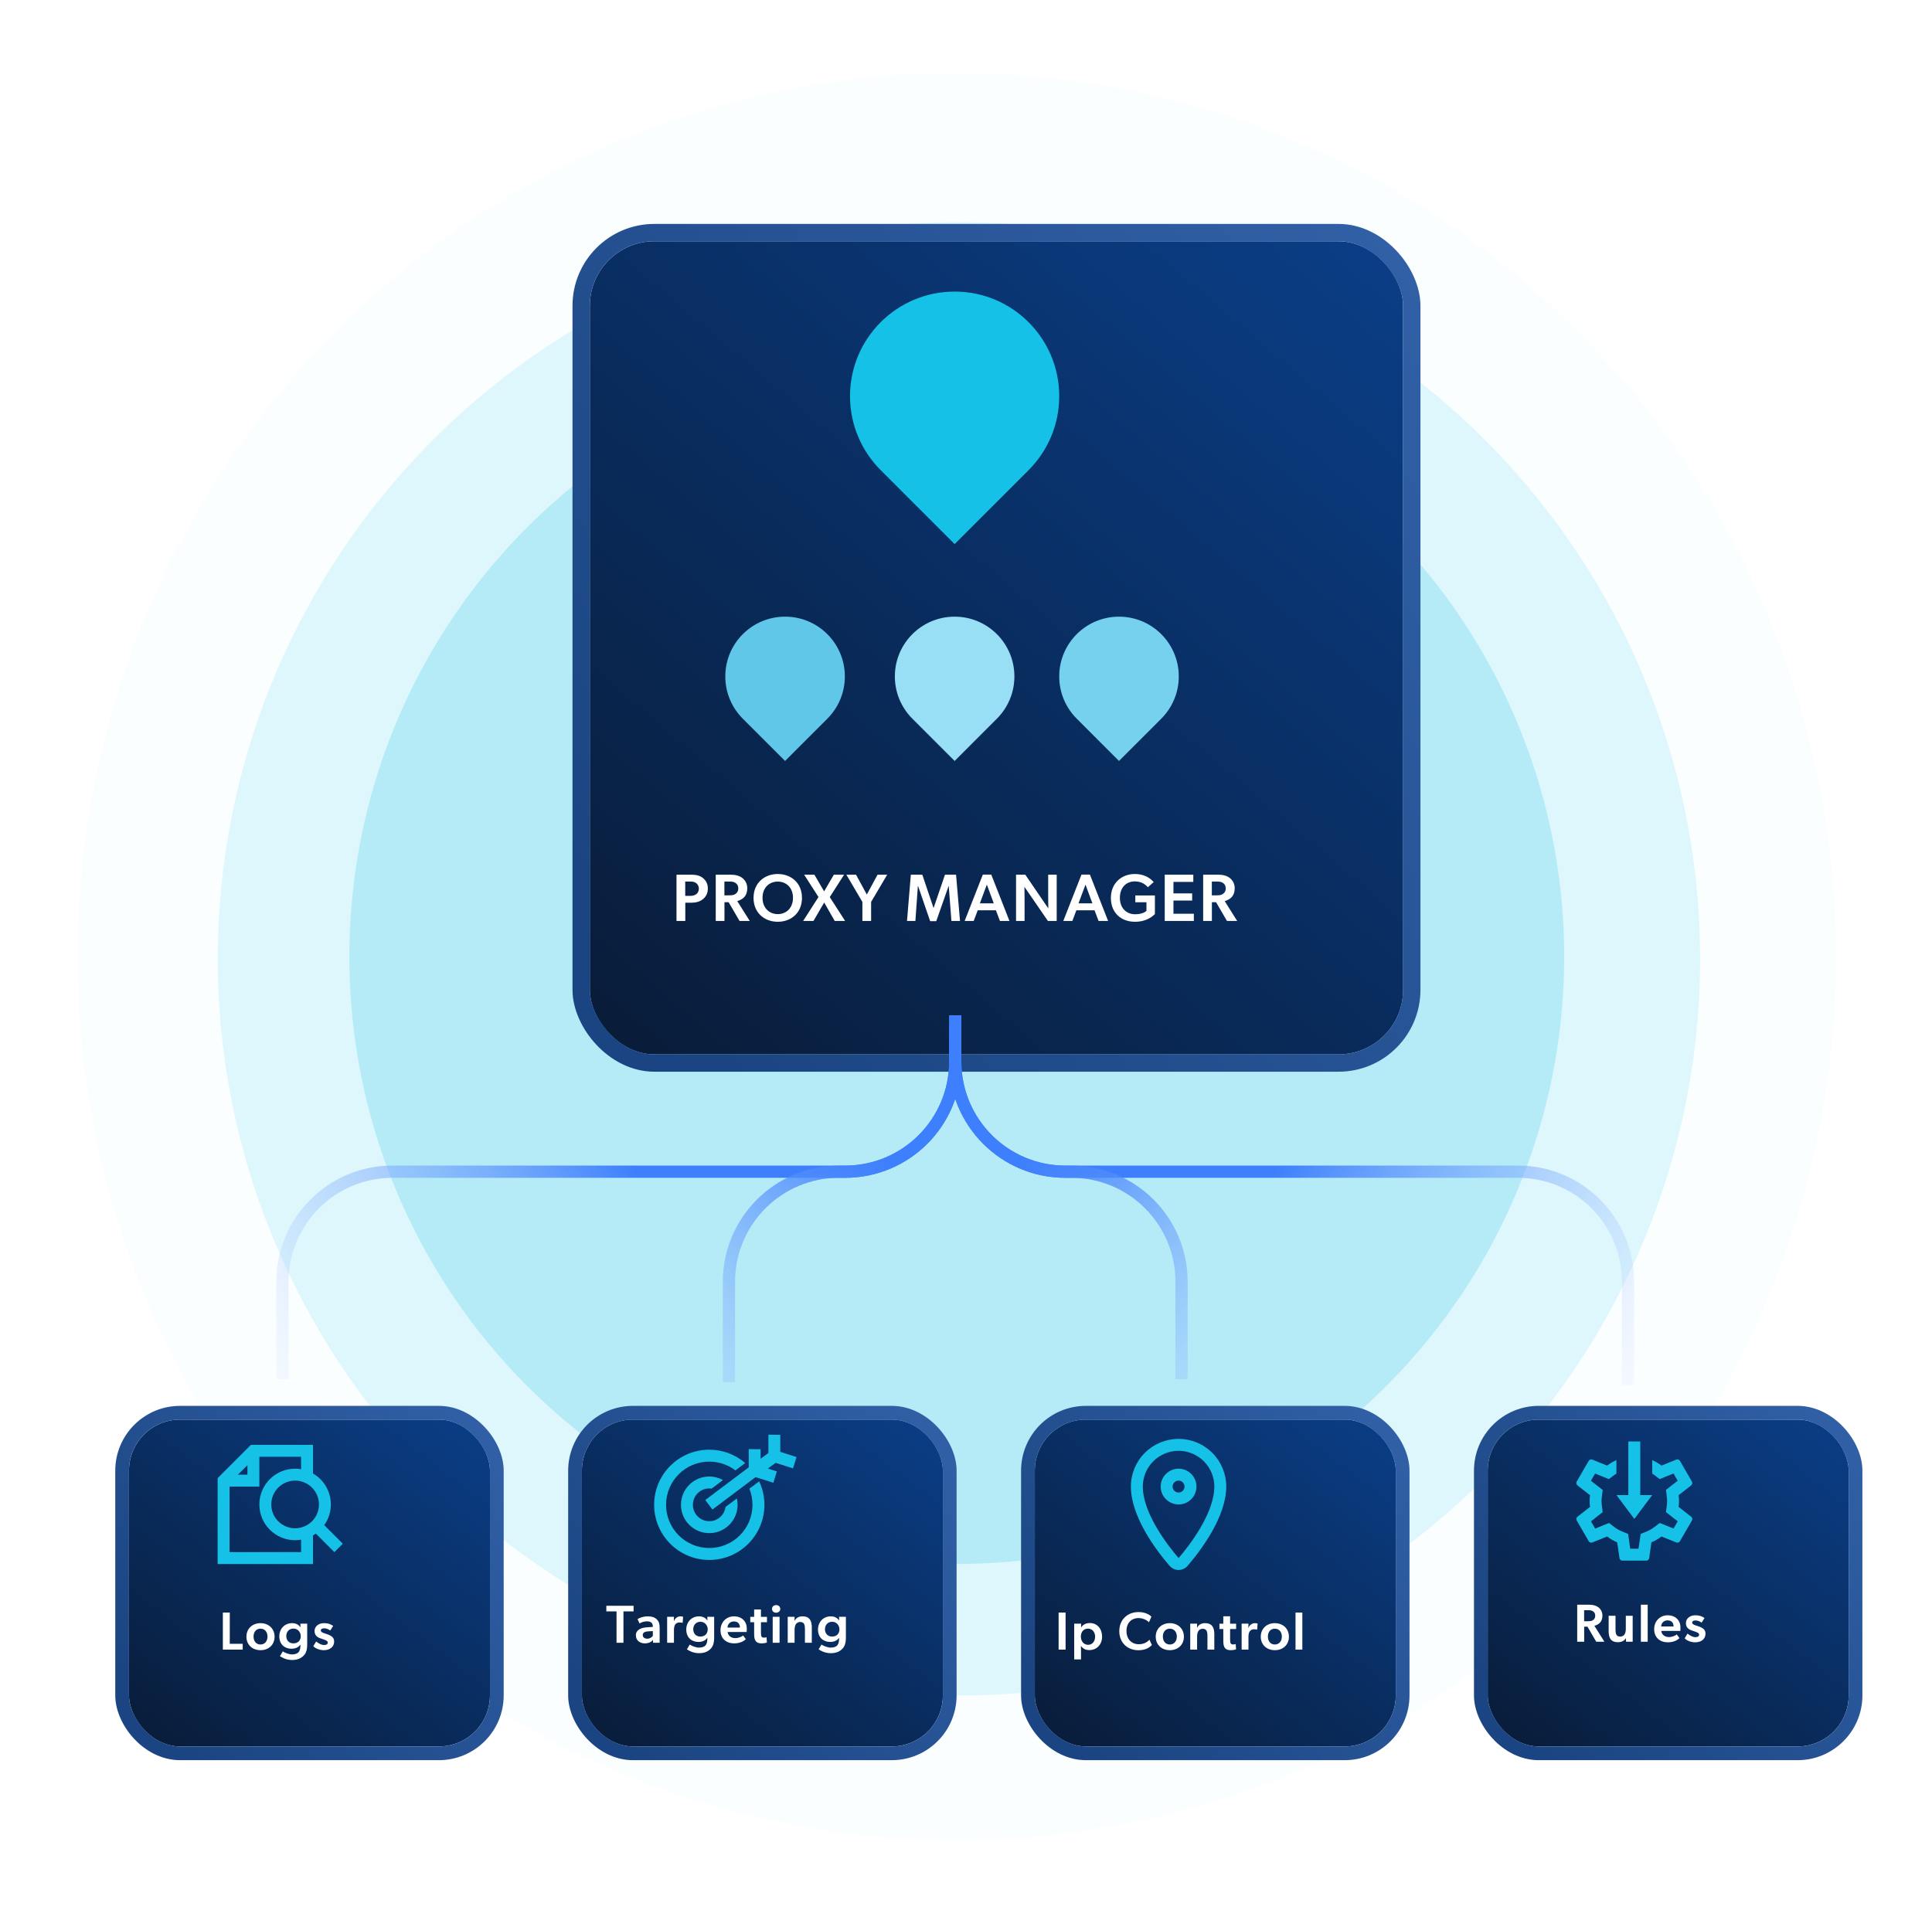
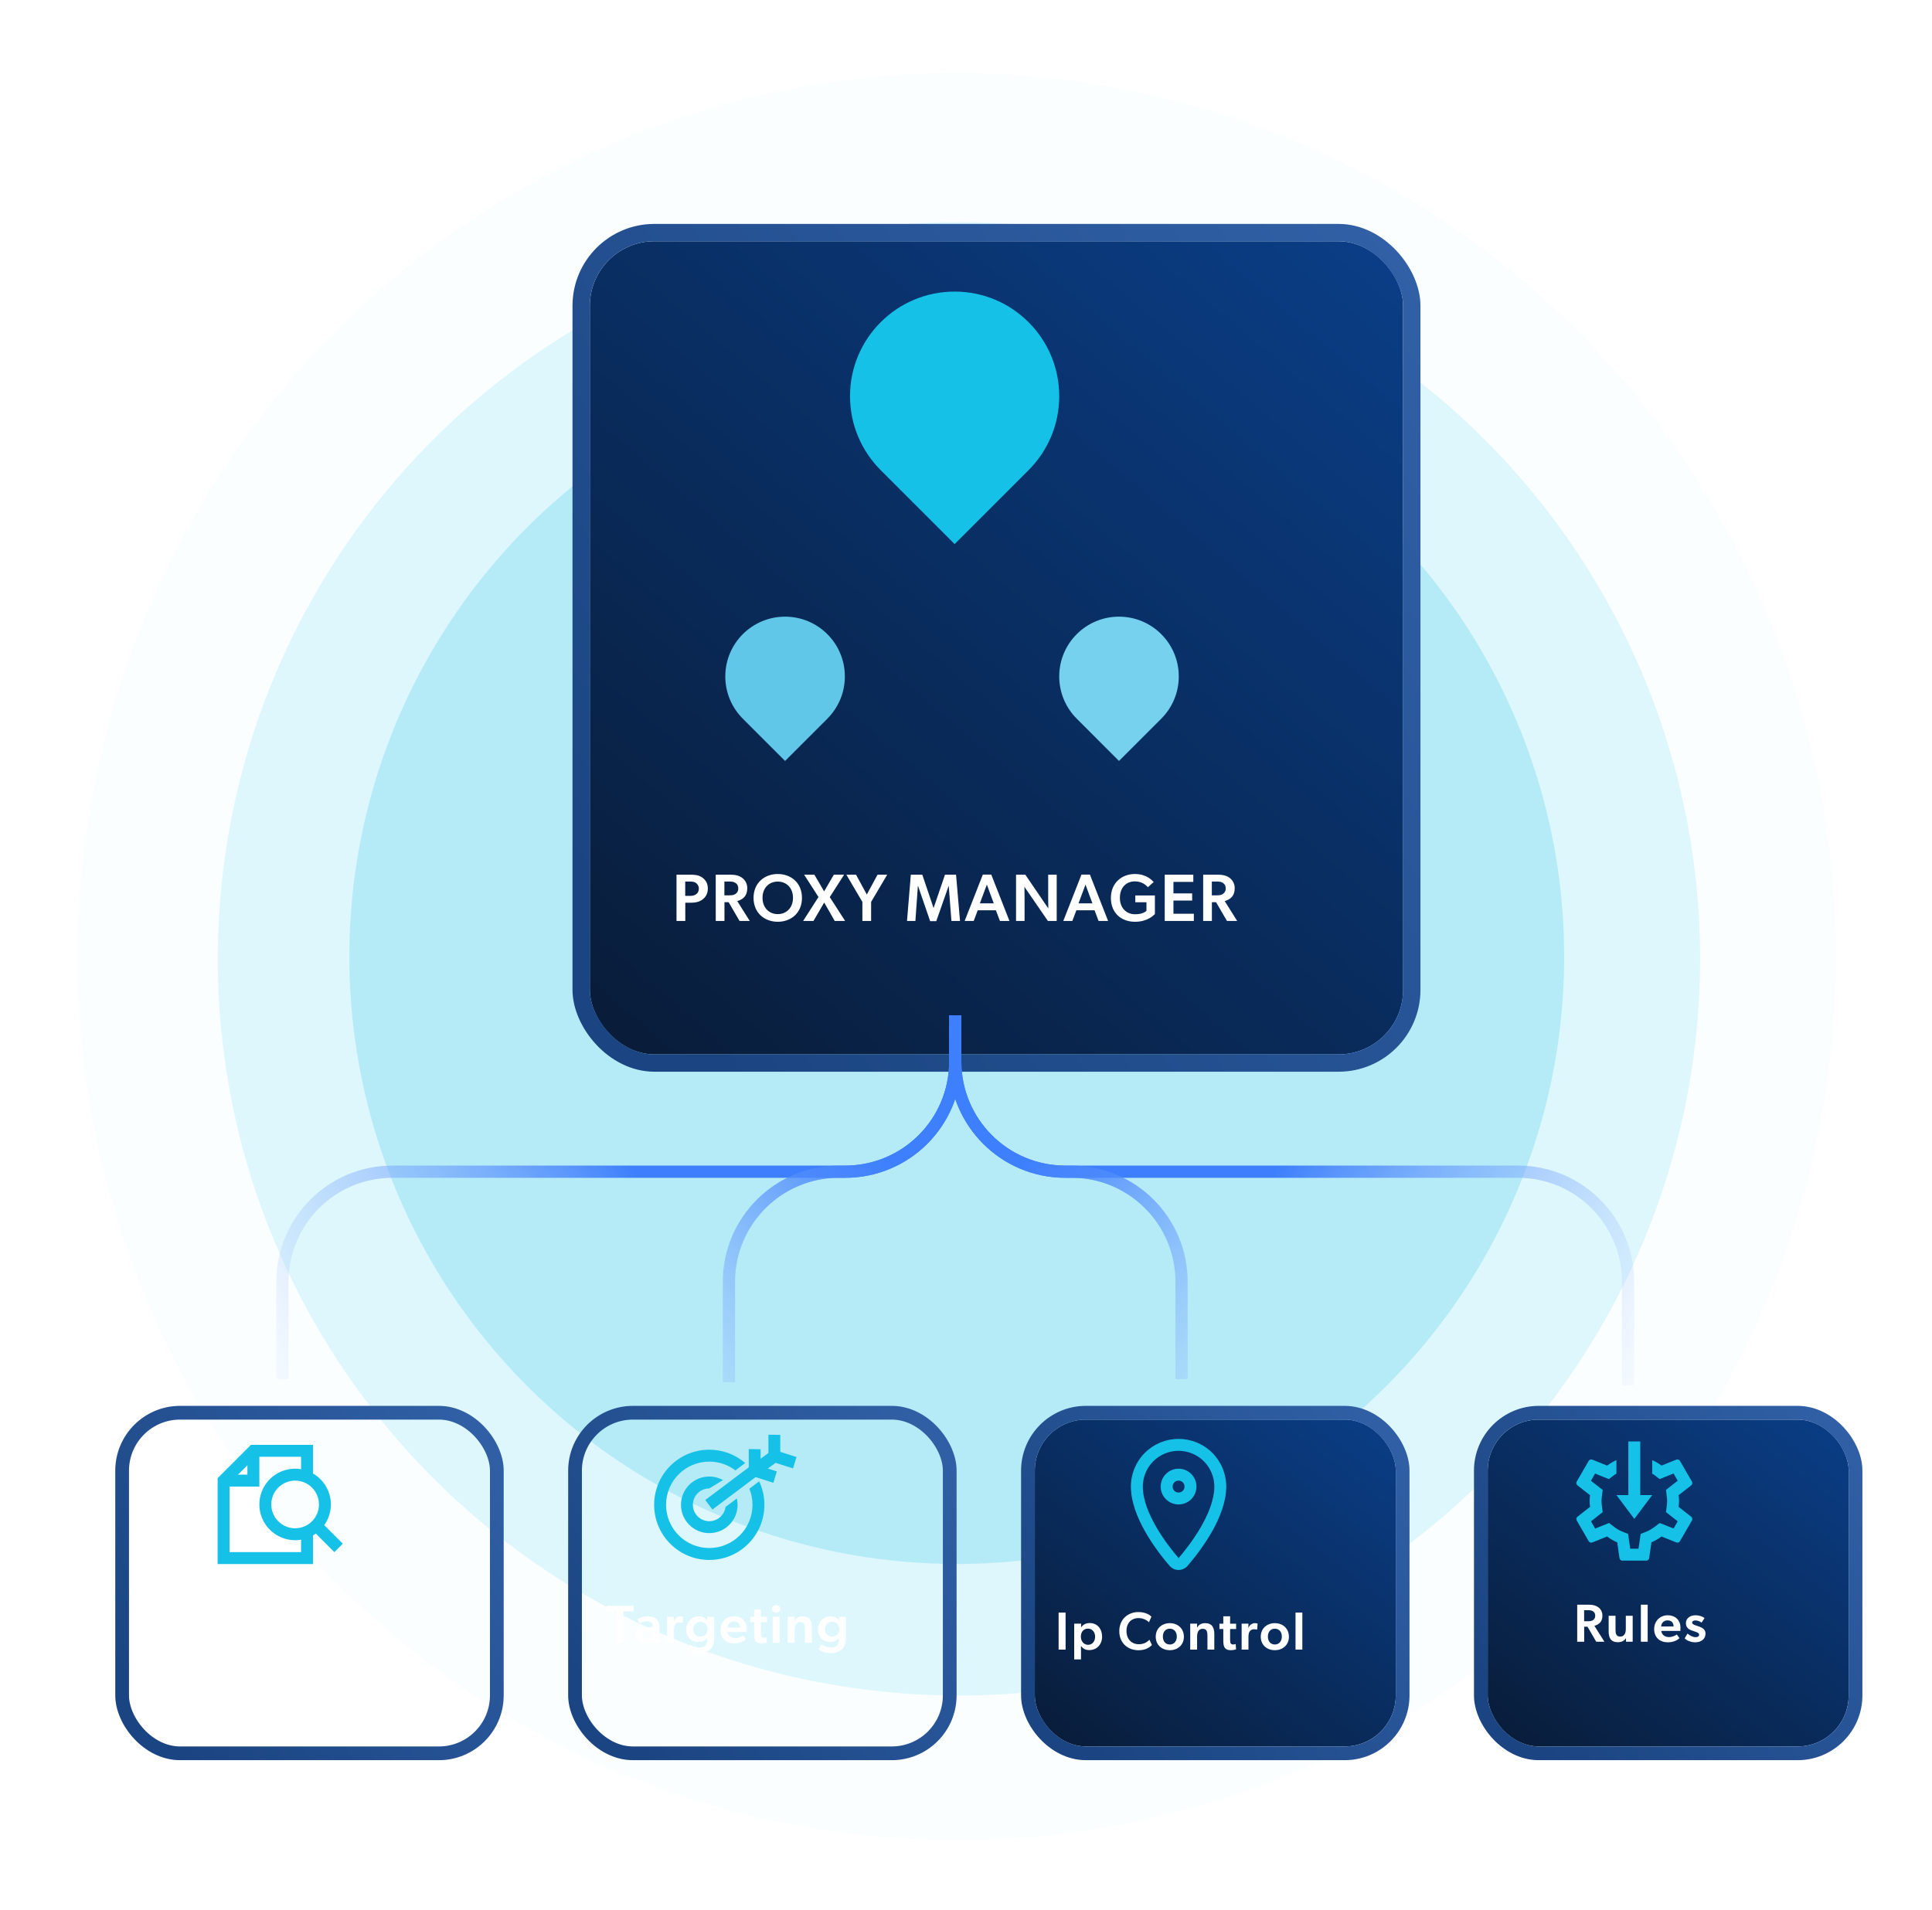
<svg xmlns="http://www.w3.org/2000/svg" width="449" height="444" viewBox="0 0 449 444" fill="none">
  <g opacity="0.32">
    <ellipse opacity="0.2" cx="222.353" cy="222.372" rx="204.353" ry="205.372" fill="#B0F1FF" />
    <ellipse opacity="0.4" cx="222.862" cy="222.882" rx="172.248" ry="171.229" fill="#15C1E6" />
    <circle cx="222.353" cy="222.373" r="141.162" fill="#15C1E6" />
  </g>
  <g filter="url(#filter0_dd_12114_75316)">
    <rect x="127" y="46" width="189" height="189" rx="15" fill="url(#paint0_linear_12114_75316)" />
    <rect x="124.984" y="43.984" width="193.033" height="193.033" rx="17.016" stroke="url(#paint1_linear_12114_75316)" stroke-width="4.033" />
  </g>
  <mask id="mask0_12114_75316" style="mask-type:alpha" maskUnits="userSpaceOnUse" x="156" y="61" width="132" height="132">
    <rect x="156.16" y="61" width="131.679" height="131.679" fill="#F5EFEF" />
  </mask>
  <g mask="url(#mask0_12114_75316)">
    <path fill-rule="evenodd" clip-rule="evenodd" d="M204.67 109.281C200.269 104.882 197.547 98.803 197.547 92.088C197.547 78.662 208.431 67.778 221.857 67.778C235.283 67.778 246.167 78.662 246.167 92.088C246.167 98.802 243.445 104.881 239.044 109.28L239.048 109.284L221.858 126.474L204.668 109.284L204.67 109.281Z" fill="#15C1E6" />
    <path fill-rule="evenodd" clip-rule="evenodd" d="M172.632 167.056C170.117 164.542 168.561 161.069 168.561 157.232C168.561 149.56 174.781 143.34 182.453 143.34C190.125 143.34 196.344 149.56 196.344 157.232C196.344 161.068 194.789 164.542 192.274 167.056L192.276 167.058L182.453 176.881L172.63 167.058L172.632 167.056Z" fill="#61C7E8" />
-     <path fill-rule="evenodd" clip-rule="evenodd" d="M212.036 167.056C209.521 164.542 207.965 161.069 207.965 157.232C207.965 149.56 214.185 143.34 221.857 143.34C229.529 143.34 235.749 149.56 235.749 157.232C235.749 161.068 234.193 164.542 231.678 167.056L221.857 176.881L212.036 167.056Z" fill="#98DEF4" />
    <path fill-rule="evenodd" clip-rule="evenodd" d="M250.236 167.056C247.721 164.542 246.166 161.069 246.166 157.232C246.166 149.559 252.385 143.34 260.057 143.34C267.729 143.34 273.949 149.56 273.949 157.232C273.949 161.068 272.393 164.542 269.879 167.056L260.057 176.881L250.236 167.056Z" fill="#75D1ED" />
  </g>
  <path d="M157.221 203.315H160.683C161.758 203.315 162.694 203.534 163.38 204.111C164.082 204.687 164.503 205.452 164.503 206.543C164.503 207.635 164.082 208.414 163.38 208.991C162.694 209.568 161.758 209.833 160.683 209.833H159.264V214.075H157.221V203.315ZM160.433 208.243C161.057 208.243 161.478 208.087 161.821 207.837C162.164 207.588 162.413 207.151 162.413 206.543C162.413 205.951 162.117 205.514 161.774 205.264C161.431 205.015 161.01 204.906 160.386 204.906H159.248V208.243H160.433ZM169.332 209.709H168.366V214.075H166.339V203.315H169.8C170.939 203.315 171.843 203.565 172.514 204.079C173.184 204.594 173.667 205.42 173.667 206.45C173.667 208.305 172.654 209.054 171.344 209.459L174.244 214.075H171.874L169.332 209.709ZM169.41 208.118C170.065 208.118 170.564 208.071 170.954 207.775C171.36 207.479 171.578 207.12 171.578 206.512C171.578 205.919 171.36 205.53 170.954 205.249C170.564 204.953 170.065 204.906 169.41 204.906H168.35V208.118H169.41ZM180.752 214.262C177.649 214.262 175.123 212.172 175.123 208.711C175.123 205.249 177.649 203.159 180.752 203.159C183.871 203.159 186.381 205.249 186.381 208.711C186.381 212.172 183.871 214.262 180.752 214.262ZM184.292 208.695C184.292 206.356 182.748 204.921 180.752 204.921C178.756 204.921 177.212 206.356 177.212 208.695C177.212 211.034 178.771 212.484 180.752 212.484C182.748 212.484 184.292 211.034 184.292 208.695ZM191.544 209.787L189.049 214.075H186.647L190.218 208.508L186.881 203.315H189.267L191.528 207.198L193.789 203.315H196.175L192.838 208.524L196.409 214.075H193.992L191.544 209.787ZM200.42 209.646L196.694 203.315H198.939L201.45 207.931L203.945 203.315H206.19L202.448 209.646V214.075H200.42V209.646ZM220.488 205.951H220.457L217.588 214.122H216.169L213.362 205.951H213.315L212.738 214.075H210.789L211.678 203.315H214.344L216.948 211.034H216.98L219.615 203.315H222.188L223.108 214.075H221.112L220.488 205.951ZM231.451 211.595H227.225L226.289 214.075H224.184L228.41 203.3H230.375L234.601 214.075H232.386L231.451 211.595ZM227.724 209.974H230.952L229.346 205.623L227.724 209.974ZM238.079 206.138C238.079 206.138 238.11 207.51 238.11 208.789V214.075H236.13V203.315H238.281L243.63 211.159C243.63 211.159 243.599 209.896 243.599 208.617V203.315H245.579V214.075H243.536L238.079 206.138ZM254.376 211.595H250.15L249.214 214.075H247.109L251.335 203.3H253.3L257.526 214.075H255.311L254.376 211.595ZM250.649 209.974H253.877L252.271 205.623L250.649 209.974ZM263.849 209.724V208.149H268.402V212.469C268.028 212.827 266.64 214.262 263.756 214.262C260.699 214.262 258.173 212.328 258.173 208.711C258.173 205.249 260.699 203.159 263.724 203.159C266.5 203.159 267.747 204.641 268.122 205.031L266.765 206.231C266.219 205.608 265.299 204.875 263.724 204.875C261.76 204.875 260.263 206.278 260.263 208.695C260.263 211.112 261.806 212.515 263.802 212.515C265.783 212.515 266.438 211.705 266.438 211.705V209.724H263.849ZM270.685 203.315H277.327V204.999H272.712V207.666H277.062V209.334H272.712V212.391H277.452V214.075H270.685V203.315ZM282.613 209.709H281.646V214.075H279.619V203.315H283.081C284.219 203.315 285.124 203.565 285.794 204.079C286.465 204.594 286.948 205.42 286.948 206.45C286.948 208.305 285.935 209.054 284.625 209.459L287.525 214.075H285.155L282.613 209.709ZM282.691 208.118C283.346 208.118 283.845 208.071 284.235 207.775C284.64 207.479 284.859 207.12 284.859 206.512C284.859 205.919 284.64 205.53 284.235 205.249C283.845 204.953 283.346 204.906 282.691 204.906H281.631V208.118H282.691Z" fill="white" />
  <path d="M378.364 322L378.364 297.943C378.364 283.812 366.908 272.356 352.777 272.356L247.587 272.356C233.456 272.356 222 260.901 222 246.77L222 238.843" stroke="url(#paint2_linear_12114_75316)" stroke-width="2.843" />
  <path d="M65.636 320.578L65.636 297.943C65.636 283.812 77.092 272.356 91.223 272.356L196.413 272.356C210.545 272.356 222 260.901 222 246.77L222 238.843" stroke="url(#paint3_linear_12114_75316)" stroke-width="2.843" />
  <path d="M274.595 320.578L274.595 297.943C274.595 283.812 263.139 272.356 249.008 272.356L247.587 272.356C233.456 272.356 222 260.901 222 246.77L222 236" stroke="url(#paint4_linear_12114_75316)" stroke-width="2.843" />
  <path d="M169.405 321.289L169.405 297.943C169.405 283.812 180.861 272.356 194.992 272.356L196.413 272.356C210.545 272.356 222 260.901 222 246.77L222 236" stroke="url(#paint5_linear_12114_75316)" stroke-width="2.843" />
  <g filter="url(#filter1_dd_12114_75316)">
-     <rect x="22" y="322" width="83.888" height="75.974" rx="11.871" fill="url(#paint6_linear_12114_75316)" />
    <rect x="20.404" y="320.404" width="87.08" height="79.166" rx="13.467" stroke="url(#paint7_linear_12114_75316)" stroke-width="3.192" />
  </g>
  <path d="M51.793 374.839H53.401V382.095H56.406V383.441H51.793V374.839ZM60.547 383.579C58.69 383.579 57.268 382.357 57.268 380.449C57.268 378.542 58.69 377.295 60.547 377.295C62.392 377.295 63.814 378.542 63.814 380.449C63.814 382.357 62.392 383.579 60.547 383.579ZM62.168 380.412C62.168 379.377 61.569 378.579 60.547 378.579C59.5 378.579 58.926 379.377 58.926 380.412C58.926 381.447 59.5 382.257 60.547 382.257C61.569 382.257 62.168 381.447 62.168 380.412ZM69.785 382.294C69.374 382.918 68.651 383.242 67.728 383.242C66.207 383.242 64.911 382.27 64.911 380.35C64.911 378.679 66.083 377.295 67.878 377.295C68.688 377.295 69.374 377.594 69.798 378.243H69.823L69.81 377.407H71.394V382.195C71.394 383.516 71.119 384.264 70.608 384.8C70.085 385.349 69.312 385.86 67.865 385.86C66.432 385.86 65.36 385.174 65.06 384.962L65.721 383.853C66.108 384.127 67.093 384.563 67.865 384.563C68.726 384.563 69.174 384.289 69.399 384.027C69.623 383.766 69.81 383.267 69.81 382.594V382.294H69.785ZM69.897 380.312C69.897 379.44 69.249 378.554 68.202 378.554C67.155 378.554 66.531 379.327 66.531 380.312C66.531 381.235 67.13 381.995 68.177 381.995C69.324 381.995 69.897 381.235 69.897 380.312ZM76.746 379.003C76.397 378.741 75.886 378.492 75.338 378.492C74.814 378.492 74.552 378.692 74.552 378.978C74.552 379.24 74.751 379.452 75.425 379.664L75.849 379.801C77.183 380.237 77.656 380.711 77.656 381.584C77.656 382.731 76.746 383.579 75.263 383.579C74.34 383.579 73.305 383.205 72.819 382.644L73.468 381.559C74.178 382.107 74.789 382.382 75.3 382.382C75.898 382.382 76.173 382.157 76.173 381.808C76.173 381.497 75.936 381.322 75.163 381.06L74.465 380.823C73.567 380.524 73.106 379.988 73.106 379.103C73.106 378.006 74.103 377.295 75.263 377.295C76.335 377.295 76.933 377.582 77.432 377.943L76.746 379.003Z" fill="white" />
  <path d="M72.74 363.554H50.577V343.588L58.315 335.85H72.74V342.776H69.97V338.621H59.461L53.347 344.735V360.784H69.97V356.628H72.74V363.554Z" fill="#15C1E6" />
  <path d="M68.585 344.161C70.054 344.161 71.463 344.745 72.502 345.784C73.542 346.823 74.125 348.233 74.125 349.702C74.125 351.172 73.542 352.581 72.502 353.62C71.463 354.659 70.054 355.243 68.585 355.243C67.115 355.243 65.706 354.659 64.667 353.62C63.627 352.581 63.044 351.172 63.044 349.702C63.044 348.233 63.627 346.823 64.667 345.784C65.706 344.745 67.115 344.161 68.585 344.161ZM68.585 341.391C66.38 341.391 64.266 342.267 62.708 343.825C61.149 345.384 60.273 347.498 60.273 349.702C60.273 351.906 61.149 354.02 62.708 355.579C64.266 357.138 66.38 358.013 68.585 358.013C70.789 358.013 72.903 357.138 74.462 355.579C76.02 354.02 76.896 351.906 76.896 349.702C76.896 347.498 76.02 345.384 74.462 343.825C72.903 342.267 70.789 341.391 68.585 341.391Z" fill="#15C1E6" />
  <path d="M73.72 352.878L71.761 354.837L77.707 360.784L79.666 358.825L73.72 352.878Z" fill="#15C1E6" />
  <path d="M60.273 345.547H51.962V342.776H57.503V337.235H60.273V345.547Z" fill="#15C1E6" />
  <g filter="url(#filter2_dd_12114_75316)">
-     <rect x="127.256" y="322" width="83.888" height="75.974" rx="11.871" fill="url(#paint8_linear_12114_75316)" />
    <rect x="125.66" y="320.404" width="87.08" height="79.166" rx="13.467" stroke="url(#paint9_linear_12114_75316)" stroke-width="3.192" />
  </g>
  <path d="M143.283 374.566H140.914V373.257H147.247V374.566H144.891V381.859H143.283V374.566ZM151.746 381.161C151.497 381.597 150.799 381.996 149.901 381.996C148.729 381.996 147.782 381.36 147.782 380.101C147.782 378.842 149.016 378.356 150.263 378.268L151.709 378.169V378.006C151.709 377.234 151.198 376.872 150.362 376.872C149.565 376.872 148.904 377.171 148.642 377.371L148.156 376.348C148.617 376.074 149.465 375.713 150.512 375.713C151.584 375.713 152.195 375.987 152.644 376.411C153.08 376.835 153.305 377.383 153.305 378.405V381.859H151.771L151.746 381.161ZM150.637 379.203C149.789 379.253 149.378 379.54 149.378 380.051C149.378 380.562 149.764 380.911 150.425 380.911C151.048 380.911 151.509 380.55 151.721 380.251V379.141L150.637 379.203ZM155.045 375.825H156.629L156.604 376.797H156.641C156.878 376.149 157.476 375.713 158.125 375.713C158.536 375.713 158.76 375.825 158.76 375.825L158.648 377.209H158.573C158.399 377.159 158.125 377.134 157.913 377.134C157.439 377.134 157.077 377.333 156.853 377.72C156.703 378.019 156.629 378.43 156.629 378.892V381.859H155.045V375.825ZM164.364 380.712C163.952 381.335 163.229 381.659 162.307 381.659C160.786 381.659 159.489 380.687 159.489 378.767C159.489 377.096 160.661 375.713 162.456 375.713C163.267 375.713 163.952 376.012 164.376 376.66H164.401L164.389 375.825H165.972V380.612C165.972 381.934 165.698 382.682 165.186 383.218C164.663 383.766 163.89 384.277 162.444 384.277C161.01 384.277 159.938 383.592 159.639 383.38L160.299 382.27C160.686 382.544 161.671 382.981 162.444 382.981C163.304 382.981 163.753 382.707 163.977 382.445C164.202 382.183 164.389 381.684 164.389 381.011V380.712H164.364ZM164.476 378.73C164.476 377.857 163.828 376.972 162.78 376.972C161.733 376.972 161.11 377.745 161.11 378.73C161.11 379.652 161.708 380.413 162.755 380.413C163.902 380.413 164.476 379.652 164.476 378.73ZM169.093 379.353C169.243 380.313 169.978 380.774 170.888 380.774C171.699 380.774 172.422 380.413 172.708 380.163L173.332 381.023C172.995 381.373 172.085 381.996 170.614 381.996C168.794 381.996 167.447 380.886 167.447 378.942C167.447 377.009 168.856 375.713 170.577 375.713C172.434 375.713 173.556 376.934 173.556 378.543C173.556 378.854 173.531 379.353 173.531 379.353H169.093ZM170.564 376.897C169.617 376.897 169.118 377.558 169.068 378.318H171.96C171.935 377.657 171.686 376.897 170.564 376.897ZM176.847 379.515C176.847 380.438 177.009 380.662 177.57 380.662C177.894 380.662 178.144 380.562 178.144 380.562L178.231 381.796C178.156 381.821 177.682 381.996 177.009 381.996C175.775 381.996 175.264 381.435 175.264 379.864V377.071H174.366V375.837H175.264V374.117H176.847V375.837H178.243V377.071H176.847V379.515ZM180.375 374.865C179.814 374.865 179.415 374.503 179.415 373.98C179.415 373.469 179.814 373.095 180.375 373.095C180.936 373.095 181.335 373.469 181.335 373.98C181.335 374.503 180.936 374.865 180.375 374.865ZM179.577 375.825H181.173V381.859H179.577V375.825ZM187.069 378.63C187.069 377.732 186.906 377.022 185.984 377.022C184.999 377.022 184.662 377.844 184.662 378.854V381.859H183.067V375.825H184.662L184.65 376.735H184.687C185.011 376.099 185.622 375.713 186.495 375.713C188.228 375.713 188.664 376.835 188.664 378.281V381.859H187.069V378.63ZM194.978 380.712C194.567 381.335 193.844 381.659 192.921 381.659C191.4 381.659 190.104 380.687 190.104 378.767C190.104 377.096 191.276 375.713 193.071 375.713C193.881 375.713 194.567 376.012 194.991 376.66H195.016L195.003 375.825H196.586V380.612C196.586 381.934 196.312 382.682 195.801 383.218C195.277 383.766 194.504 384.277 193.058 384.277C191.625 384.277 190.552 383.592 190.253 383.38L190.914 382.27C191.3 382.544 192.285 382.981 193.058 382.981C193.919 382.981 194.367 382.707 194.592 382.445C194.816 382.183 195.003 381.684 195.003 381.011V380.712H194.978ZM195.09 378.73C195.09 377.857 194.442 376.972 193.395 376.972C192.348 376.972 191.724 377.745 191.724 378.73C191.724 379.652 192.323 380.413 193.37 380.413C194.517 380.413 195.09 379.652 195.09 378.73Z" fill="white" />
  <g clip-path="url(#clip0_12114_75316)">
-     <path fill-rule="evenodd" clip-rule="evenodd" d="M168.614 350.285C168.371 352.154 166.772 353.598 164.837 353.598C162.733 353.598 161.028 351.892 161.028 349.789C161.028 347.685 162.733 345.979 164.837 345.979C165.023 345.979 165.206 345.993 165.386 346.018L168.027 344.032C167.082 343.508 165.994 343.209 164.837 343.209C161.203 343.209 158.257 346.155 158.257 349.789C158.257 353.422 161.203 356.368 164.837 356.368C168.471 356.368 171.417 353.422 171.417 349.789C171.417 349.278 171.358 348.781 171.248 348.304L168.614 350.285Z" fill="#15C1E6" />
+     <path fill-rule="evenodd" clip-rule="evenodd" d="M168.614 350.285C168.371 352.154 166.772 353.598 164.837 353.598C162.733 353.598 161.028 351.892 161.028 349.789C161.028 347.685 162.733 345.979 164.837 345.979L168.027 344.032C167.082 343.508 165.994 343.209 164.837 343.209C161.203 343.209 158.257 346.155 158.257 349.789C158.257 353.422 161.203 356.368 164.837 356.368C168.471 356.368 171.417 353.422 171.417 349.789C171.417 349.278 171.358 348.781 171.248 348.304L168.614 350.285Z" fill="#15C1E6" />
    <path fill-rule="evenodd" clip-rule="evenodd" d="M174.158 346.043C174.623 347.2 174.879 348.464 174.879 349.788C174.879 355.335 170.383 359.831 164.837 359.831C159.29 359.831 154.794 355.335 154.794 349.788C154.794 344.242 159.29 339.746 164.837 339.746C167.119 339.746 169.224 340.507 170.91 341.79L173.192 340.074C170.949 338.143 168.029 336.975 164.837 336.975C157.76 336.975 152.023 342.712 152.023 349.788C152.023 356.865 157.76 362.602 164.837 362.602C171.913 362.602 177.65 356.865 177.65 349.788C177.65 347.837 177.214 345.987 176.433 344.331L174.158 346.043Z" fill="#15C1E6" />
    <path fill-rule="evenodd" clip-rule="evenodd" d="M163.909 348.669L176.611 339.116L178.269 341.335L165.568 350.888L163.909 348.669Z" fill="#15C1E6" />
    <path fill-rule="evenodd" clip-rule="evenodd" d="M181.338 333.525L181.338 338.507C181.338 338.946 181.131 339.356 180.78 339.613L176.209 342.957C175.791 343.263 175.233 343.305 174.768 343.064C174.303 342.823 174.009 342.342 174.009 341.819L174.008 336.837L176.767 336.869L176.768 339.103L178.579 337.778L178.579 333.494L181.338 333.525Z" fill="#15C1E6" />
    <path fill-rule="evenodd" clip-rule="evenodd" d="M185.109 338.68L180.362 337.172C179.943 337.039 179.489 337.112 179.138 337.369L174.568 340.713C174.149 341.019 173.941 341.538 174.029 342.054C174.117 342.571 174.488 342.996 174.986 343.154L179.734 344.663L180.539 342.024L178.41 341.347L180.221 340.022L184.304 341.32L185.109 338.68Z" fill="#15C1E6" />
  </g>
  <g filter="url(#filter3_dd_12114_75316)">
    <rect x="232.512" y="322" width="83.888" height="75.974" rx="11.871" fill="url(#paint10_linear_12114_75316)" />
    <rect x="230.916" y="320.404" width="87.08" height="79.166" rx="13.467" stroke="url(#paint11_linear_12114_75316)" stroke-width="3.192" />
  </g>
  <path d="M273.902 337.235C276.103 337.235 278.214 338.108 279.772 339.663C281.331 341.218 282.208 343.327 282.213 345.528C282.213 351.79 276.395 359.26 273.91 362.169C271.408 359.26 265.59 351.79 265.59 345.528C265.595 343.327 266.473 341.218 268.031 339.663C269.589 338.108 271.701 337.235 273.902 337.235ZM273.902 334.465C270.965 334.463 268.148 335.627 266.07 337.702C263.992 339.777 262.823 342.592 262.82 345.528C262.82 352.518 268.595 360.23 271.807 363.97C272.043 364.245 272.33 364.471 272.653 364.635C272.975 364.799 273.327 364.898 273.688 364.926C274.049 364.954 274.412 364.911 274.756 364.798C275.1 364.686 275.419 364.507 275.694 364.272C275.803 364.179 275.904 364.078 275.996 363.97C279.209 360.23 284.983 352.518 284.983 345.528C284.981 342.592 283.811 339.777 281.733 337.702C279.655 335.627 276.838 334.463 273.902 334.465Z" fill="#15C1E6" />
  <path d="M273.902 344.161C274.269 344.161 274.622 344.307 274.881 344.567C275.141 344.827 275.287 345.179 275.287 345.547C275.287 345.914 275.141 346.266 274.881 346.526C274.622 346.786 274.269 346.932 273.902 346.932C273.535 346.932 273.182 346.786 272.922 346.526C272.663 346.266 272.517 345.914 272.517 345.547C272.517 345.179 272.663 344.827 272.922 344.567C273.182 344.307 273.535 344.161 273.902 344.161ZM273.902 341.391C272.8 341.391 271.743 341.829 270.964 342.608C270.184 343.387 269.746 344.444 269.746 345.547C269.746 346.649 270.184 347.706 270.964 348.485C271.743 349.264 272.8 349.702 273.902 349.702C275.004 349.702 276.061 349.264 276.84 348.485C277.62 347.706 278.058 346.649 278.058 345.547C278.058 344.444 277.62 343.387 276.84 342.608C276.061 341.829 275.004 341.391 273.902 341.391Z" fill="#15C1E6" />
  <path d="M246.023 374.839H247.644V383.442H246.023V374.839ZM251.242 378.255L251.267 378.268C251.753 377.545 252.476 377.27 253.274 377.27C255.044 377.27 256.129 378.642 256.129 380.437C256.129 382.145 254.994 383.554 253.162 383.554C252.239 383.554 251.728 383.23 251.229 382.631L251.204 382.644C251.217 382.93 251.229 383.205 251.229 383.629V385.723H249.646V377.408H251.267L251.242 378.255ZM252.825 378.567C251.865 378.567 251.192 379.303 251.192 380.437C251.192 381.447 251.853 382.332 252.875 382.332C253.91 382.332 254.508 381.447 254.508 380.437C254.508 379.39 253.86 378.567 252.825 378.567ZM267.705 382.369C267.219 382.893 266.284 383.591 264.588 383.591C262.07 383.591 260.125 381.883 260.125 379.153C260.125 376.423 262.095 374.715 264.588 374.715C266.271 374.715 267.244 375.425 267.593 375.774L267.019 377.096C266.77 376.772 265.797 376.111 264.576 376.111C263.08 376.111 261.795 377.096 261.795 379.128C261.795 380.986 262.955 382.195 264.675 382.195C265.822 382.195 266.62 381.696 267.131 381.148L267.705 382.369ZM271.873 383.579C270.015 383.579 268.594 382.357 268.594 380.449C268.594 378.542 270.015 377.295 271.873 377.295C273.718 377.295 275.139 378.542 275.139 380.449C275.139 382.357 273.718 383.579 271.873 383.579ZM273.494 380.412C273.494 379.377 272.895 378.579 271.873 378.579C270.826 378.579 270.252 379.377 270.252 380.412C270.252 381.447 270.826 382.257 271.873 382.257C272.895 382.257 273.494 381.447 273.494 380.412ZM280.612 380.213C280.612 379.315 280.45 378.604 279.528 378.604C278.543 378.604 278.206 379.427 278.206 380.437V383.442H276.611V377.408H278.206L278.194 378.318H278.231C278.555 377.682 279.166 377.295 280.039 377.295C281.772 377.295 282.208 378.417 282.208 379.864V383.442H280.612V380.213ZM285.879 381.098C285.879 382.02 286.041 382.245 286.602 382.245C286.926 382.245 287.176 382.145 287.176 382.145L287.263 383.379C287.188 383.404 286.714 383.579 286.041 383.579C284.807 383.579 284.296 383.018 284.296 381.447V378.654H283.398V377.42H284.296V375.7H285.879V377.42H287.275V378.654H285.879V381.098ZM288.559 377.408H290.143L290.118 378.38H290.155C290.392 377.732 290.99 377.295 291.639 377.295C292.05 377.295 292.274 377.408 292.274 377.408L292.162 378.791H292.087C291.913 378.741 291.639 378.717 291.427 378.717C290.953 378.717 290.591 378.916 290.367 379.303C290.217 379.602 290.143 380.013 290.143 380.474V383.442H288.559V377.408ZM296.282 383.579C294.424 383.579 293.003 382.357 293.003 380.449C293.003 378.542 294.424 377.295 296.282 377.295C298.127 377.295 299.548 378.542 299.548 380.449C299.548 382.357 298.127 383.579 296.282 383.579ZM297.903 380.412C297.903 379.377 297.304 378.579 296.282 378.579C295.235 378.579 294.661 379.377 294.661 380.412C294.661 381.447 295.235 382.257 296.282 382.257C297.304 382.257 297.903 381.447 297.903 380.412ZM301.082 374.839H302.665V383.442H301.082V374.839Z" fill="white" />
  <g filter="url(#filter4_dd_12114_75316)">
    <rect x="337.768" y="322" width="83.888" height="75.974" rx="11.871" fill="url(#paint12_linear_12114_75316)" />
    <rect x="336.172" y="320.404" width="87.08" height="79.166" rx="13.467" stroke="url(#paint13_linear_12114_75316)" stroke-width="3.192" />
  </g>
  <path d="M381.201 335.059H378.43V347.526H381.201V335.059Z" fill="#15C1E6" />
  <path d="M383.977 347.526H375.665L379.821 353.066L383.977 347.526Z" fill="#15C1E6" />
  <path d="M369.522 347.552C369.463 348.003 369.433 348.456 369.431 348.91C369.435 349.364 369.467 349.817 369.528 350.267L366.605 352.553C366.476 352.657 366.388 352.803 366.358 352.966C366.327 353.128 366.356 353.296 366.439 353.44L369.209 358.232C369.271 358.339 369.36 358.428 369.467 358.488C369.574 358.549 369.696 358.58 369.819 358.579C369.899 358.58 369.979 358.566 370.054 358.537L373.504 357.152C374.219 357.708 375.007 358.164 375.845 358.509L376.371 362.18C376.393 362.343 376.475 362.493 376.6 362.6C376.725 362.707 376.885 362.765 377.05 362.762H382.591C382.755 362.765 382.915 362.707 383.04 362.6C383.165 362.493 383.247 362.343 383.269 362.18L383.796 358.509C384.631 358.159 385.417 357.703 386.137 357.152L389.586 358.537C389.666 358.565 389.75 358.579 389.835 358.579C389.956 358.578 390.075 358.546 390.179 358.485C390.284 358.424 390.37 358.337 390.431 358.232L393.201 353.44C393.286 353.297 393.315 353.128 393.285 352.965C393.254 352.802 393.166 352.656 393.035 352.553L390.112 350.267C390.172 349.817 390.205 349.364 390.209 348.91C390.205 348.456 390.172 348.003 390.112 347.552L393.035 345.267C393.164 345.163 393.252 345.017 393.282 344.854C393.313 344.692 393.284 344.524 393.201 344.38L390.431 339.587C390.369 339.481 390.28 339.392 390.173 339.332C390.066 339.271 389.945 339.239 389.821 339.241C389.741 339.241 389.661 339.255 389.586 339.283L386.137 340.668C385.471 340.159 384.745 339.733 383.976 339.399V342.531C384.132 342.634 384.29 342.726 384.447 342.843L385.707 343.812L387.176 343.217L388.935 342.51L389.904 344.186L388.408 345.35L387.176 346.32L387.37 347.885C387.411 348.314 387.439 348.633 387.439 348.91C387.439 349.187 387.411 349.506 387.37 349.921L387.176 351.486L388.408 352.456L389.904 353.62L388.935 355.296L387.176 354.589L385.735 354.008L384.488 354.949C383.955 355.357 383.374 355.697 382.757 355.961L381.288 356.556L381.067 358.122L380.79 359.992H378.864L378.601 358.122L378.379 356.556L376.911 355.961C376.304 355.706 375.732 355.375 375.207 354.977L373.947 354.008L372.479 354.603L370.719 355.31L369.75 353.634L371.232 352.456L372.465 351.486L372.271 349.921C372.225 349.586 372.202 349.248 372.201 348.91C372.201 348.619 372.229 348.314 372.271 347.899L372.465 346.333L371.232 345.364L369.73 344.2L370.7 342.524L372.459 343.231L373.9 343.812L375.146 342.87C375.32 342.74 375.489 342.64 375.659 342.53V339.4C374.891 339.737 374.166 340.162 373.498 340.668L370.049 339.283C369.968 339.256 369.884 339.242 369.799 339.241C369.679 339.242 369.56 339.274 369.456 339.335C369.351 339.396 369.264 339.483 369.204 339.587L366.433 344.38C366.351 344.524 366.322 344.692 366.352 344.854C366.383 345.017 366.471 345.163 366.6 345.267L369.522 347.552Z" fill="#15C1E6" />
  <path d="M368.938 378.121H368.165V381.611H366.545V373.009H369.312C370.222 373.009 370.945 373.209 371.481 373.62C372.018 374.031 372.404 374.692 372.404 375.515C372.404 376.999 371.594 377.597 370.546 377.921L372.865 381.611H370.97L368.938 378.121ZM369.001 376.849C369.524 376.849 369.923 376.812 370.235 376.575C370.559 376.338 370.733 376.051 370.733 375.565C370.733 375.091 370.559 374.779 370.235 374.555C369.923 374.318 369.524 374.281 369.001 374.281H368.153V376.849H369.001ZM375.448 378.806C375.448 379.704 375.598 380.415 376.521 380.415C377.48 380.415 377.842 379.654 377.842 378.644V375.577H379.438V381.611H377.892L377.879 380.764C377.53 381.362 376.882 381.724 376.009 381.724C374.276 381.724 373.853 380.602 373.853 379.155V375.577H375.448V378.806ZM381.341 373.009H382.924V381.611H381.341V373.009ZM386.077 379.105C386.226 380.065 386.962 380.527 387.872 380.527C388.682 380.527 389.405 380.165 389.692 379.916L390.315 380.776C389.979 381.125 389.069 381.748 387.598 381.748C385.778 381.748 384.431 380.639 384.431 378.694C384.431 376.762 385.84 375.465 387.56 375.465C389.418 375.465 390.54 376.687 390.54 378.295C390.54 378.607 390.515 379.105 390.515 379.105H386.077ZM387.548 376.649C386.6 376.649 386.102 377.31 386.052 378.071H388.944C388.919 377.41 388.67 376.649 387.548 376.649ZM395.451 377.173C395.102 376.911 394.591 376.662 394.043 376.662C393.519 376.662 393.257 376.861 393.257 377.148C393.257 377.41 393.457 377.622 394.13 377.834L394.554 377.971C395.888 378.407 396.362 378.881 396.362 379.754C396.362 380.901 395.451 381.748 393.968 381.748C393.045 381.748 392.011 381.374 391.524 380.813L392.173 379.729C392.883 380.277 393.494 380.552 394.005 380.552C394.604 380.552 394.878 380.327 394.878 379.978C394.878 379.666 394.641 379.492 393.868 379.23L393.17 378.993C392.272 378.694 391.811 378.158 391.811 377.273C391.811 376.176 392.808 375.465 393.968 375.465C395.04 375.465 395.638 375.752 396.137 376.113L395.451 377.173Z" fill="white" />
  <defs>
    <filter id="filter0_dd_12114_75316" x="108.853" y="27.853" width="241.426" height="241.426" filterUnits="userSpaceOnUse" color-interpolation-filters="sRGB">
      <feFlood flood-opacity="0" result="BackgroundImageFix" />
      <feColorMatrix in="SourceAlpha" type="matrix" values="0 0 0 0 0 0 0 0 0 0 0 0 0 0 0 0 0 0 127 0" result="hardAlpha" />
      <feOffset dx="10.082" dy="10.082" />
      <feGaussianBlur stdDeviation="10.082" />
      <feColorMatrix type="matrix" values="0 0 0 0 0 0 0 0 0 0.297 0 0 0 0 0.859 0 0 0 0.08 0" />
      <feBlend mode="normal" in2="BackgroundImageFix" result="effect1_dropShadow_12114_75316" />
      <feColorMatrix in="SourceAlpha" type="matrix" values="0 0 0 0 0 0 0 0 0 0 0 0 0 0 0 0 0 0 127 0" result="hardAlpha" />
      <feOffset />
      <feGaussianBlur stdDeviation="7.057" />
      <feComposite in2="hardAlpha" operator="out" />
      <feColorMatrix type="matrix" values="0 0 0 0 0.035 0 0 0 0 0.105 0 0 0 0 0.212 0 0 0 0.07 0" />
      <feBlend mode="normal" in2="effect1_dropShadow_12114_75316" result="effect2_dropShadow_12114_75316" />
      <feBlend mode="normal" in="SourceGraphic" in2="effect2_dropShadow_12114_75316" result="shape" />
    </filter>
    <filter id="filter1_dd_12114_75316" x="7.638" y="307.638" width="125.378" height="117.464" filterUnits="userSpaceOnUse" color-interpolation-filters="sRGB">
      <feFlood flood-opacity="0" result="BackgroundImageFix" />
      <feColorMatrix in="SourceAlpha" type="matrix" values="0 0 0 0 0 0 0 0 0 0 0 0 0 0 0 0 0 0 127 0" result="hardAlpha" />
      <feOffset dx="7.979" dy="7.979" />
      <feGaussianBlur stdDeviation="7.979" />
      <feColorMatrix type="matrix" values="0 0 0 0 0 0 0 0 0 0.297 0 0 0 0 0.859 0 0 0 0.08 0" />
      <feBlend mode="normal" in2="BackgroundImageFix" result="effect1_dropShadow_12114_75316" />
      <feColorMatrix in="SourceAlpha" type="matrix" values="0 0 0 0 0 0 0 0 0 0 0 0 0 0 0 0 0 0 127 0" result="hardAlpha" />
      <feOffset />
      <feGaussianBlur stdDeviation="5.585" />
      <feComposite in2="hardAlpha" operator="out" />
      <feColorMatrix type="matrix" values="0 0 0 0 0.035 0 0 0 0 0.105 0 0 0 0 0.212 0 0 0 0.07 0" />
      <feBlend mode="normal" in2="effect1_dropShadow_12114_75316" result="effect2_dropShadow_12114_75316" />
      <feBlend mode="normal" in="SourceGraphic" in2="effect2_dropShadow_12114_75316" result="shape" />
    </filter>
    <filter id="filter2_dd_12114_75316" x="112.894" y="307.638" width="125.378" height="117.464" filterUnits="userSpaceOnUse" color-interpolation-filters="sRGB">
      <feFlood flood-opacity="0" result="BackgroundImageFix" />
      <feColorMatrix in="SourceAlpha" type="matrix" values="0 0 0 0 0 0 0 0 0 0 0 0 0 0 0 0 0 0 127 0" result="hardAlpha" />
      <feOffset dx="7.979" dy="7.979" />
      <feGaussianBlur stdDeviation="7.979" />
      <feColorMatrix type="matrix" values="0 0 0 0 0 0 0 0 0 0.297 0 0 0 0 0.859 0 0 0 0.08 0" />
      <feBlend mode="normal" in2="BackgroundImageFix" result="effect1_dropShadow_12114_75316" />
      <feColorMatrix in="SourceAlpha" type="matrix" values="0 0 0 0 0 0 0 0 0 0 0 0 0 0 0 0 0 0 127 0" result="hardAlpha" />
      <feOffset />
      <feGaussianBlur stdDeviation="5.585" />
      <feComposite in2="hardAlpha" operator="out" />
      <feColorMatrix type="matrix" values="0 0 0 0 0.035 0 0 0 0 0.105 0 0 0 0 0.212 0 0 0 0.07 0" />
      <feBlend mode="normal" in2="effect1_dropShadow_12114_75316" result="effect2_dropShadow_12114_75316" />
      <feBlend mode="normal" in="SourceGraphic" in2="effect2_dropShadow_12114_75316" result="shape" />
    </filter>
    <filter id="filter3_dd_12114_75316" x="218.15" y="307.638" width="125.378" height="117.464" filterUnits="userSpaceOnUse" color-interpolation-filters="sRGB">
      <feFlood flood-opacity="0" result="BackgroundImageFix" />
      <feColorMatrix in="SourceAlpha" type="matrix" values="0 0 0 0 0 0 0 0 0 0 0 0 0 0 0 0 0 0 127 0" result="hardAlpha" />
      <feOffset dx="7.979" dy="7.979" />
      <feGaussianBlur stdDeviation="7.979" />
      <feColorMatrix type="matrix" values="0 0 0 0 0 0 0 0 0 0.297 0 0 0 0 0.859 0 0 0 0.08 0" />
      <feBlend mode="normal" in2="BackgroundImageFix" result="effect1_dropShadow_12114_75316" />
      <feColorMatrix in="SourceAlpha" type="matrix" values="0 0 0 0 0 0 0 0 0 0 0 0 0 0 0 0 0 0 127 0" result="hardAlpha" />
      <feOffset />
      <feGaussianBlur stdDeviation="5.585" />
      <feComposite in2="hardAlpha" operator="out" />
      <feColorMatrix type="matrix" values="0 0 0 0 0.035 0 0 0 0 0.105 0 0 0 0 0.212 0 0 0 0.07 0" />
      <feBlend mode="normal" in2="effect1_dropShadow_12114_75316" result="effect2_dropShadow_12114_75316" />
      <feBlend mode="normal" in="SourceGraphic" in2="effect2_dropShadow_12114_75316" result="shape" />
    </filter>
    <filter id="filter4_dd_12114_75316" x="323.406" y="307.638" width="125.378" height="117.464" filterUnits="userSpaceOnUse" color-interpolation-filters="sRGB">
      <feFlood flood-opacity="0" result="BackgroundImageFix" />
      <feColorMatrix in="SourceAlpha" type="matrix" values="0 0 0 0 0 0 0 0 0 0 0 0 0 0 0 0 0 0 127 0" result="hardAlpha" />
      <feOffset dx="7.979" dy="7.979" />
      <feGaussianBlur stdDeviation="7.979" />
      <feColorMatrix type="matrix" values="0 0 0 0 0 0 0 0 0 0.297 0 0 0 0 0.859 0 0 0 0.08 0" />
      <feBlend mode="normal" in2="BackgroundImageFix" result="effect1_dropShadow_12114_75316" />
      <feColorMatrix in="SourceAlpha" type="matrix" values="0 0 0 0 0 0 0 0 0 0 0 0 0 0 0 0 0 0 127 0" result="hardAlpha" />
      <feOffset />
      <feGaussianBlur stdDeviation="5.585" />
      <feComposite in2="hardAlpha" operator="out" />
      <feColorMatrix type="matrix" values="0 0 0 0 0.035 0 0 0 0 0.105 0 0 0 0 0.212 0 0 0 0.07 0" />
      <feBlend mode="normal" in2="effect1_dropShadow_12114_75316" result="effect2_dropShadow_12114_75316" />
      <feBlend mode="normal" in="SourceGraphic" in2="effect2_dropShadow_12114_75316" result="shape" />
    </filter>
    <linearGradient id="paint0_linear_12114_75316" x1="327.177" y1="-34.189" x2="107.244" y2="224.712" gradientUnits="userSpaceOnUse">
      <stop stop-color="#0A479C" />
      <stop offset="1" stop-color="#091B36" />
    </linearGradient>
    <linearGradient id="paint1_linear_12114_75316" x1="148.103" y1="224.714" x2="340.333" y2="80.542" gradientUnits="userSpaceOnUse">
      <stop stop-color="#1B4582" />
      <stop offset="1" stop-color="#3160A6" />
    </linearGradient>
    <linearGradient id="paint2_linear_12114_75316" x1="385.471" y1="333.372" x2="258.248" y2="257.322" gradientUnits="userSpaceOnUse">
      <stop stop-color="#C6DBFF" stop-opacity="0" />
      <stop offset="0.729" stop-color="#3D7FFC" />
    </linearGradient>
    <linearGradient id="paint3_linear_12114_75316" x1="58.529" y1="333.372" x2="185.752" y2="257.322" gradientUnits="userSpaceOnUse">
      <stop stop-color="#C6DBFF" stop-opacity="0" />
      <stop offset="0.729" stop-color="#3D7FFC" />
    </linearGradient>
    <linearGradient id="paint4_linear_12114_75316" x1="274.595" y1="355.405" x2="189.306" y2="272.248" gradientUnits="userSpaceOnUse">
      <stop stop-color="#9FC0FF" stop-opacity="0" />
      <stop offset="0.729" stop-color="#3D7FFC" />
    </linearGradient>
    <linearGradient id="paint5_linear_12114_75316" x1="169.405" y1="355.405" x2="254.694" y2="272.248" gradientUnits="userSpaceOnUse">
      <stop stop-color="#9FC0FF" stop-opacity="0" />
      <stop offset="0.729" stop-color="#3D7FFC" />
    </linearGradient>
    <linearGradient id="paint6_linear_12114_75316" x1="110.849" y1="289.766" x2="24.256" y2="402.32" gradientUnits="userSpaceOnUse">
      <stop stop-color="#0A479C" />
      <stop offset="1" stop-color="#091B36" />
    </linearGradient>
    <linearGradient id="paint7_linear_12114_75316" x1="31.366" y1="393.84" x2="110.448" y2="328.35" gradientUnits="userSpaceOnUse">
      <stop stop-color="#1B4582" />
      <stop offset="1" stop-color="#3160A6" />
    </linearGradient>
    <linearGradient id="paint8_linear_12114_75316" x1="216.105" y1="289.766" x2="129.512" y2="402.32" gradientUnits="userSpaceOnUse">
      <stop stop-color="#0A479C" />
      <stop offset="1" stop-color="#091B36" />
    </linearGradient>
    <linearGradient id="paint9_linear_12114_75316" x1="136.622" y1="393.84" x2="215.704" y2="328.35" gradientUnits="userSpaceOnUse">
      <stop stop-color="#1B4582" />
      <stop offset="1" stop-color="#3160A6" />
    </linearGradient>
    <linearGradient id="paint10_linear_12114_75316" x1="321.361" y1="289.766" x2="234.768" y2="402.32" gradientUnits="userSpaceOnUse">
      <stop stop-color="#0A479C" />
      <stop offset="1" stop-color="#091B36" />
    </linearGradient>
    <linearGradient id="paint11_linear_12114_75316" x1="241.878" y1="393.84" x2="320.96" y2="328.35" gradientUnits="userSpaceOnUse">
      <stop stop-color="#1B4582" />
      <stop offset="1" stop-color="#3160A6" />
    </linearGradient>
    <linearGradient id="paint12_linear_12114_75316" x1="426.617" y1="289.766" x2="340.023" y2="402.32" gradientUnits="userSpaceOnUse">
      <stop stop-color="#0A479C" />
      <stop offset="1" stop-color="#091B36" />
    </linearGradient>
    <linearGradient id="paint13_linear_12114_75316" x1="347.134" y1="393.84" x2="426.216" y2="328.35" gradientUnits="userSpaceOnUse">
      <stop stop-color="#1B4582" />
      <stop offset="1" stop-color="#3160A6" />
    </linearGradient>
    <clipPath id="clip0_12114_75316">
      <rect width="33.245" height="33.245" fill="white" transform="translate(152.023 331.497)" />
    </clipPath>
  </defs>
</svg>